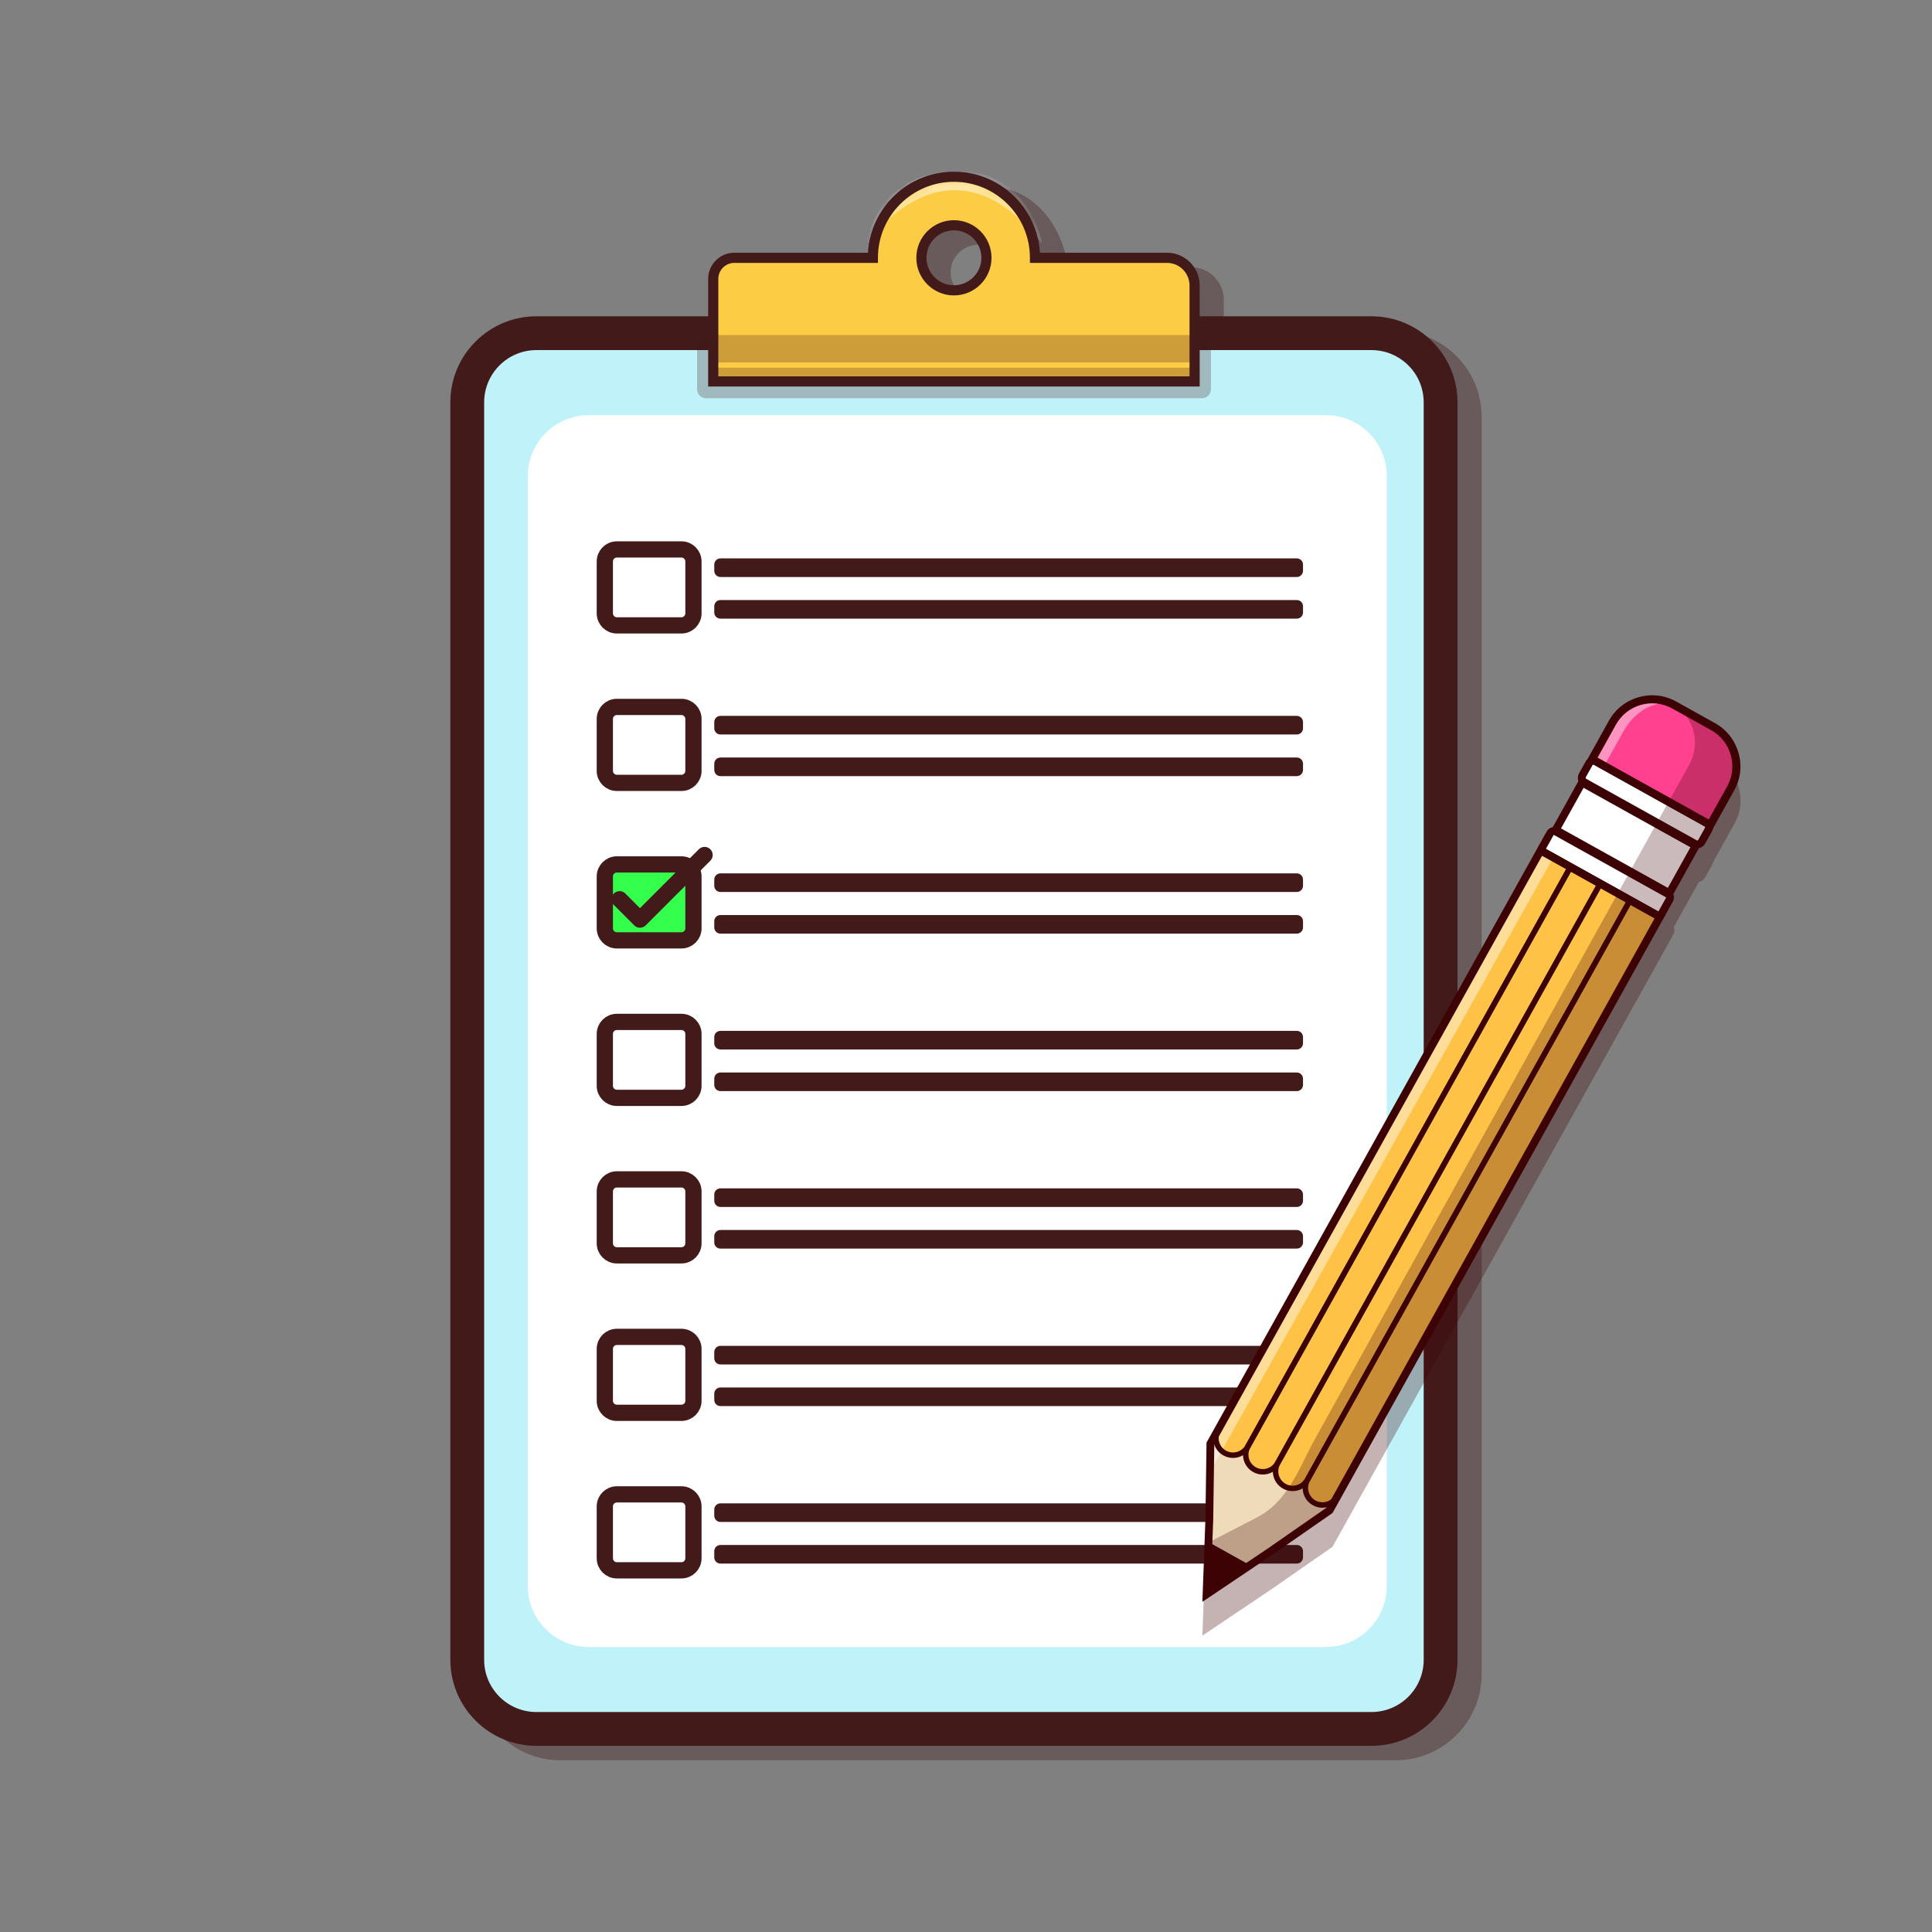
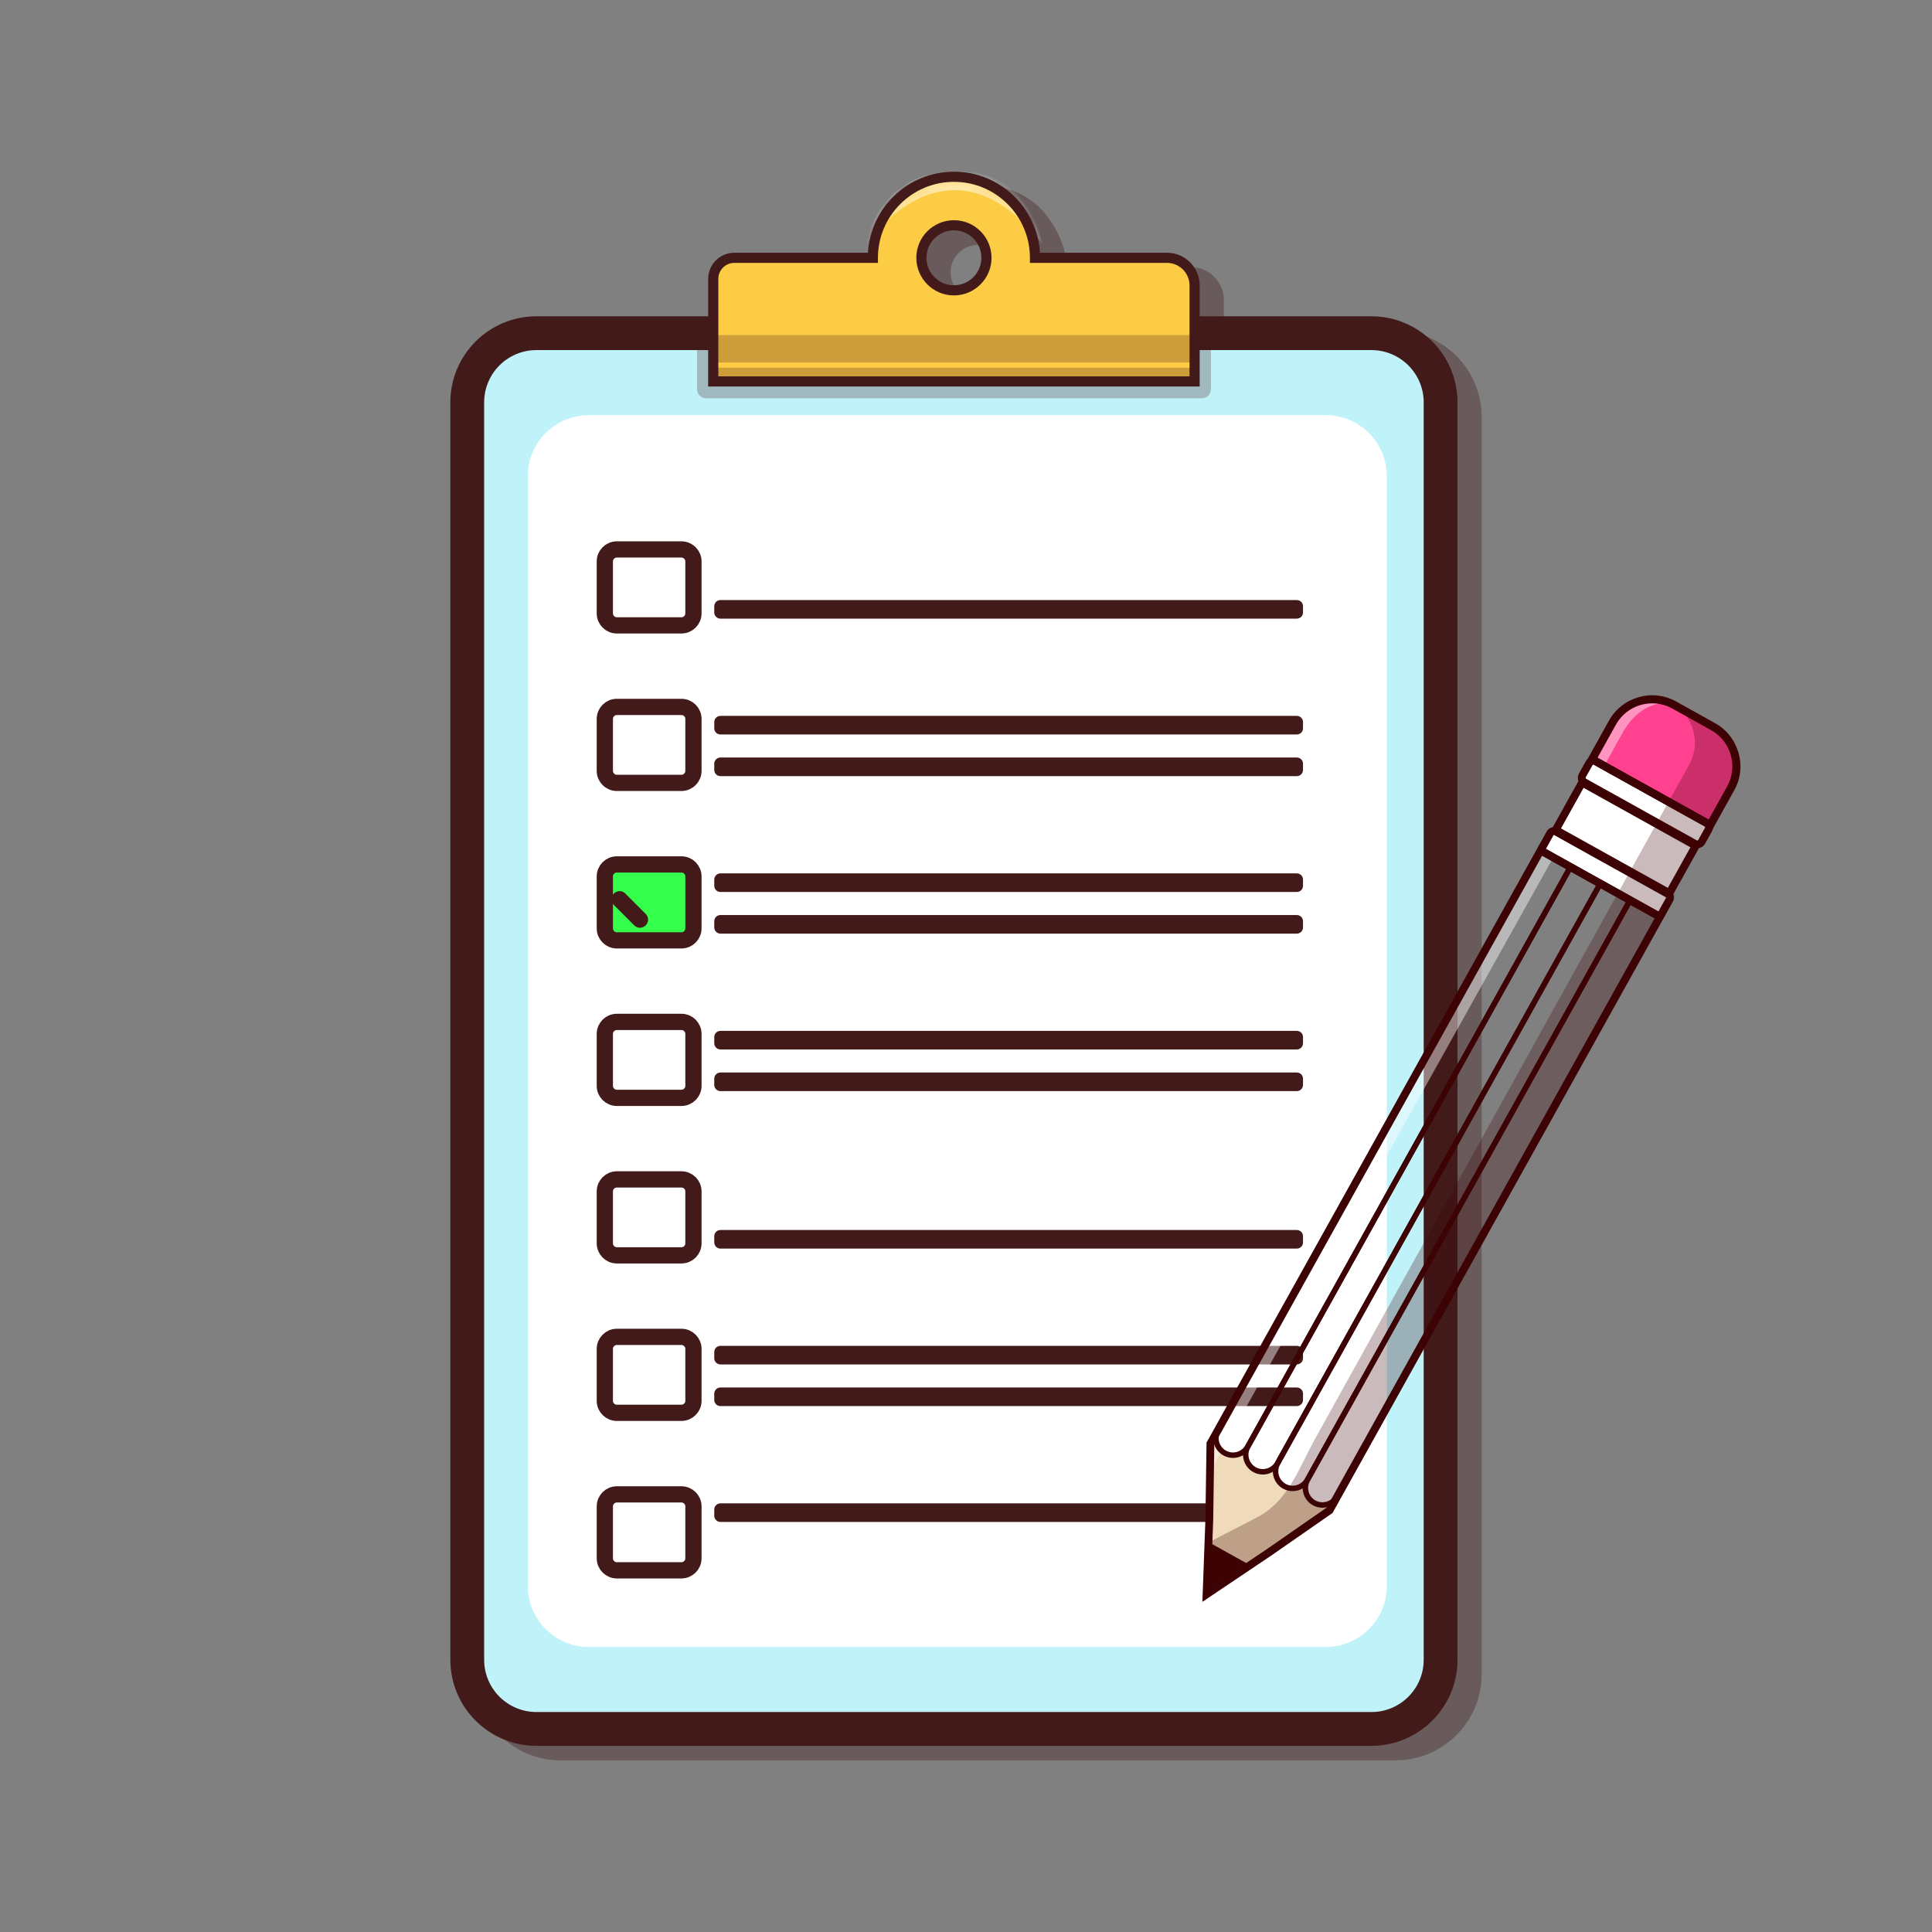
<svg xmlns="http://www.w3.org/2000/svg" width="119" height="119" viewBox="0 0 119 119" fill="none">
  <rect x="0" y="0" width="119" height="119" fill="#808080" stroke="none" />
  <path opacity="0.36" d="M85.962 20.374H75.381V18.474C75.381 17.363 74.477 16.459 73.366 16.459H65.54C65.522 16.157 65.479 15.861 65.413 15.574C65.501 15.681 65.59 15.79 65.678 15.904C65.678 15.904 64.94 11.405 60.452 11.429C55.391 11.456 54.873 15.904 54.873 15.904C54.873 15.904 54.937 15.809 55.058 15.653C55.001 15.915 54.964 16.184 54.947 16.459H46.719C45.83 16.459 45.107 17.183 45.107 18.072V20.374H34.525C31.603 20.374 29.226 22.751 29.226 25.673V103.127C29.226 106.049 31.603 108.426 34.525 108.426H85.962C88.884 108.426 91.261 106.049 91.261 103.127V25.673C91.261 22.751 88.884 20.374 85.962 20.374ZM60.244 18.463C59.311 18.463 58.552 17.705 58.552 16.772C58.552 15.839 59.311 15.08 60.244 15.08C61.176 15.08 61.935 15.839 61.935 16.772C61.935 17.705 61.176 18.463 60.244 18.463Z" fill="#421A1A" />
  <path d="M84.475 106.492H33.038C30.686 106.492 28.78 104.586 28.78 102.235V24.781C28.78 22.429 30.686 20.523 33.038 20.523H84.475C86.826 20.523 88.732 22.429 88.732 24.781V102.235C88.732 104.586 86.826 106.492 84.475 106.492Z" fill="#C0F2F9" />
  <path d="M84.475 107.534H33.038C30.116 107.534 27.739 105.157 27.739 102.235V24.781C27.739 21.859 30.116 19.482 33.038 19.482H84.475C87.397 19.482 89.774 21.859 89.774 24.781V102.235C89.774 105.157 87.397 107.534 84.475 107.534ZM33.038 21.564C31.264 21.564 29.821 23.007 29.821 24.781V102.235C29.821 104.008 31.264 105.451 33.038 105.451H84.475C86.248 105.451 87.691 104.008 87.691 102.235V24.781C87.691 23.007 86.248 21.564 84.475 21.564L33.038 21.564Z" fill="#421A1A" />
  <path opacity="0.26" d="M74.031 24.53H43.49C43.183 24.53 42.935 24.281 42.935 23.974V21.538C42.935 21.231 43.183 20.982 43.49 20.982H74.031C74.338 20.982 74.587 21.231 74.587 21.538V23.974C74.587 24.281 74.338 24.53 74.031 24.53Z" fill="#421A1A" />
  <path d="M81.662 101.444H36.267C34.192 101.444 32.509 99.761 32.509 97.686V29.329C32.509 27.254 34.192 25.572 36.267 25.572H81.662C83.738 25.572 85.42 27.254 85.42 29.329V97.686C85.42 99.761 83.738 101.444 81.662 101.444Z" fill="white" />
  <path d="M71.878 15.88H63.749C63.749 13.122 61.514 10.887 58.756 10.887C55.998 10.887 53.763 13.122 53.763 15.88H45.231C44.514 15.88 43.932 16.462 43.932 17.179V23.493H73.581V17.582C73.581 16.642 72.818 15.88 71.878 15.88ZM58.756 13.876C59.863 13.876 60.76 14.773 60.76 15.88C60.76 16.986 59.863 17.884 58.756 17.884C57.649 17.884 56.752 16.986 56.752 15.88C56.752 14.773 57.649 13.876 58.756 13.876Z" fill="#FCCC44" />
  <mask id="mask0_671_1721" style="mask-type:luminance" maskUnits="userSpaceOnUse" x="43" y="10" width="31" height="14">
    <path d="M71.878 15.88H63.749C63.749 13.122 61.514 10.887 58.756 10.887C55.998 10.887 53.763 13.122 53.763 15.88H45.231C44.514 15.88 43.932 16.462 43.932 17.179V23.493H73.581V17.582C73.581 16.642 72.818 15.88 71.878 15.88ZM58.756 13.876C59.863 13.876 60.76 14.773 60.76 15.88C60.76 16.986 59.863 17.884 58.756 17.884C57.649 17.884 56.752 16.986 56.752 15.88C56.752 14.773 57.649 13.876 58.756 13.876Z" fill="white" />
  </mask>
  <g mask="url(#mask0_671_1721)">
    <path opacity="0.54" d="M53.385 15.012C53.385 15.012 58.379 7.59 64.191 15.012C64.191 15.012 63.452 10.512 58.964 10.537C53.904 10.564 53.385 15.012 53.385 15.012Z" fill="white" />
  </g>
  <path opacity="0.26" d="M73.815 20.639H44.114V22.326H73.815V20.639Z" fill="#421A1A" />
  <path opacity="0.26" d="M73.815 22.649H44.114V23.548H73.815V22.649Z" fill="#421A1A" />
  <path d="M73.893 23.805H43.619V17.179C43.619 16.29 44.343 15.567 45.231 15.567H53.46C53.622 12.787 55.936 10.574 58.756 10.574C61.577 10.574 63.89 12.787 64.052 15.567H71.878C72.989 15.567 73.893 16.471 73.893 17.582V23.805ZM44.244 23.18H73.268V17.582C73.268 16.815 72.645 16.192 71.878 16.192H63.437V15.88C63.437 13.299 61.337 11.199 58.756 11.199C56.175 11.199 54.076 13.299 54.076 15.88V16.192H45.231C44.687 16.192 44.244 16.635 44.244 17.179V23.18ZM58.756 18.196C57.479 18.196 56.44 17.157 56.44 15.88C56.44 14.602 57.479 13.563 58.756 13.563C60.033 13.563 61.072 14.602 61.072 15.88C61.072 17.157 60.033 18.196 58.756 18.196ZM58.756 14.188C57.823 14.188 57.065 14.947 57.065 15.88C57.065 16.812 57.823 17.571 58.756 17.571C59.689 17.571 60.448 16.812 60.448 15.88C60.448 14.947 59.689 14.188 58.756 14.188Z" fill="#421A1A" />
  <path d="M41.971 38.52H37.995C37.586 38.52 37.254 38.189 37.254 37.78V34.583C37.254 34.174 37.586 33.842 37.995 33.842H41.971C42.38 33.842 42.712 34.174 42.712 34.583V37.78C42.712 38.189 42.38 38.52 41.971 38.52Z" stroke="#421A1A" stroke-miterlimit="10" />
-   <path d="M79.876 35.54H44.376C44.165 35.54 43.994 35.369 43.994 35.158V34.776C43.994 34.565 44.165 34.394 44.376 34.394H79.876C80.087 34.394 80.258 34.565 80.258 34.776V35.158C80.258 35.369 80.087 35.54 79.876 35.54Z" fill="#421A1A" />
  <path d="M79.876 38.105H44.376C44.165 38.105 43.994 37.934 43.994 37.723V37.341C43.994 37.13 44.165 36.959 44.376 36.959H79.876C80.087 36.959 80.258 37.13 80.258 37.341V37.723C80.258 37.934 80.087 38.105 79.876 38.105Z" fill="#421A1A" />
  <path d="M41.971 48.221H37.995C37.586 48.221 37.254 47.889 37.254 47.48V44.283C37.254 43.874 37.586 43.542 37.995 43.542H41.971C42.38 43.542 42.712 43.874 42.712 44.283V47.48C42.712 47.889 42.38 48.221 41.971 48.221Z" stroke="#421A1A" stroke-miterlimit="10" />
  <path d="M79.876 45.24H44.376C44.165 45.24 43.994 45.069 43.994 44.858V44.476C43.994 44.265 44.165 44.094 44.376 44.094H79.876C80.087 44.094 80.258 44.265 80.258 44.476V44.858C80.258 45.069 80.087 45.24 79.876 45.24Z" fill="#421A1A" />
  <path d="M79.876 47.805H44.376C44.165 47.805 43.994 47.634 43.994 47.423V47.041C43.994 46.83 44.165 46.659 44.376 46.659H79.876C80.087 46.659 80.258 46.83 80.258 47.041V47.423C80.258 47.634 80.087 47.805 79.876 47.805Z" fill="#421A1A" />
  <path d="M41.971 57.921H37.995C37.586 57.921 37.254 57.59 37.254 57.181V53.984C37.254 53.575 37.586 53.243 37.995 53.243H41.971C42.38 53.243 42.712 53.575 42.712 53.984V57.181C42.712 57.59 42.38 57.921 41.971 57.921Z" fill="#35FF4D" stroke="#421A1A" stroke-miterlimit="10" />
  <path d="M79.876 54.941H44.376C44.165 54.941 43.994 54.77 43.994 54.559V54.177C43.994 53.966 44.165 53.795 44.376 53.795H79.876C80.087 53.795 80.258 53.966 80.258 54.177V54.559C80.258 54.77 80.087 54.941 79.876 54.941Z" fill="#421A1A" />
  <path d="M79.876 57.506H44.376C44.165 57.506 43.994 57.335 43.994 57.124V56.742C43.994 56.531 44.165 56.36 44.376 56.36H79.876C80.087 56.36 80.258 56.531 80.258 56.742V57.124C80.258 57.335 80.087 57.506 79.876 57.506Z" fill="#421A1A" />
  <path d="M41.971 67.621H37.995C37.586 67.621 37.254 67.29 37.254 66.881V63.684C37.254 63.275 37.586 62.943 37.995 62.943H41.971C42.38 62.943 42.712 63.275 42.712 63.684V66.881C42.712 67.29 42.38 67.621 41.971 67.621Z" stroke="#421A1A" stroke-miterlimit="10" />
  <path d="M79.876 64.641H44.376C44.165 64.641 43.994 64.47 43.994 64.259V63.877C43.994 63.666 44.165 63.495 44.376 63.495H79.876C80.087 63.495 80.258 63.666 80.258 63.877V64.259C80.258 64.47 80.087 64.641 79.876 64.641Z" fill="#421A1A" />
  <path d="M79.876 67.206H44.376C44.165 67.206 43.994 67.035 43.994 66.824V66.442C43.994 66.231 44.165 66.06 44.376 66.06H79.876C80.087 66.06 80.258 66.231 80.258 66.442V66.824C80.258 67.035 80.087 67.206 79.876 67.206Z" fill="#421A1A" />
  <path d="M41.971 77.322H37.995C37.586 77.322 37.254 76.99 37.254 76.581V73.385C37.254 72.976 37.586 72.644 37.995 72.644H41.971C42.38 72.644 42.712 72.976 42.712 73.385V76.581C42.712 76.99 42.38 77.322 41.971 77.322Z" stroke="#421A1A" stroke-miterlimit="10" />
-   <path d="M79.876 74.342H44.376C44.165 74.342 43.994 74.171 43.994 73.96V73.578C43.994 73.367 44.165 73.196 44.376 73.196H79.876C80.087 73.196 80.258 73.367 80.258 73.578V73.96C80.258 74.171 80.087 74.342 79.876 74.342Z" fill="#421A1A" />
  <path d="M79.876 76.907H44.376C44.165 76.907 43.994 76.736 43.994 76.525V76.143C43.994 75.932 44.165 75.761 44.376 75.761H79.876C80.087 75.761 80.258 75.932 80.258 76.143V76.525C80.258 76.736 80.087 76.907 79.876 76.907Z" fill="#421A1A" />
  <path d="M41.971 87.022H37.995C37.586 87.022 37.254 86.691 37.254 86.282V83.085C37.254 82.676 37.586 82.344 37.995 82.344H41.971C42.38 82.344 42.712 82.676 42.712 83.085V86.282C42.712 86.691 42.38 87.022 41.971 87.022Z" stroke="#421A1A" stroke-miterlimit="10" />
  <path d="M79.876 84.042H44.376C44.165 84.042 43.994 83.871 43.994 83.66V83.278C43.994 83.067 44.165 82.896 44.376 82.896H79.876C80.087 82.896 80.258 83.067 80.258 83.278V83.66C80.258 83.871 80.087 84.042 79.876 84.042Z" fill="#421A1A" />
  <path d="M79.876 86.607H44.376C44.165 86.607 43.994 86.436 43.994 86.225V85.843C43.994 85.632 44.165 85.461 44.376 85.461H79.876C80.087 85.461 80.258 85.632 80.258 85.843V86.225C80.258 86.436 80.087 86.607 79.876 86.607Z" fill="#421A1A" />
  <path d="M41.971 96.723H37.995C37.586 96.723 37.254 96.391 37.254 95.982V92.786C37.254 92.376 37.586 92.045 37.995 92.045H41.971C42.38 92.045 42.712 92.376 42.712 92.786V95.982C42.712 96.391 42.38 96.723 41.971 96.723Z" stroke="#421A1A" stroke-miterlimit="10" />
  <path d="M79.876 93.743H44.376C44.165 93.743 43.994 93.572 43.994 93.361V92.979C43.994 92.768 44.165 92.597 44.376 92.597H79.876C80.087 92.597 80.258 92.768 80.258 92.979V93.361C80.258 93.572 80.087 93.743 79.876 93.743Z" fill="#421A1A" />
-   <path d="M79.876 96.308H44.376C44.165 96.308 43.994 96.137 43.994 95.926V95.544C43.994 95.333 44.165 95.162 44.376 95.162H79.876C80.087 95.162 80.258 95.333 80.258 95.544V95.926C80.258 96.137 80.087 96.308 79.876 96.308Z" fill="#421A1A" />
-   <path d="M38.164 55.389L39.418 56.643L43.398 52.663" stroke="#421A1A" stroke-miterlimit="10" stroke-linecap="round" stroke-linejoin="round" />
-   <path opacity="0.3" d="M107.156 48.785C107.009 47.902 106.476 47.091 105.634 46.623L103.243 45.292C101.776 44.475 99.918 45.004 99.101 46.472L97.783 48.84C97.738 48.879 97.699 48.926 97.669 48.981L97.255 49.724C97.184 49.852 97.167 50.001 97.207 50.142C97.212 50.159 97.217 50.175 97.223 50.191L95.639 53.038C95.616 53.041 95.594 53.045 95.571 53.051C95.442 53.088 95.336 53.173 95.271 53.289L94.81 54.117C94.807 54.123 94.804 54.13 94.801 54.136L94.8 54.135L94.683 54.345L74.306 90.953L74.315 90.958L74.247 95.651L74.06 100.746L78.295 97.901L82.07 95.277L82.068 95.274L82.073 95.276L102.567 58.459L102.566 58.458L102.569 58.453C102.572 58.449 102.575 58.445 102.577 58.44L103.038 57.613C103.041 57.608 103.043 57.602 103.045 57.597L103.069 57.555C103.134 57.438 103.15 57.303 103.113 57.174C103.107 57.152 103.099 57.13 103.09 57.109L104.642 54.32C104.798 54.291 104.94 54.196 105.022 54.048L105.436 53.305C105.439 53.299 105.441 53.293 105.444 53.288L105.467 53.247C105.497 53.193 105.517 53.135 105.528 53.076L106.814 50.765C106.824 50.747 106.834 50.728 106.844 50.71L106.846 50.707C107.192 50.085 107.281 49.414 107.156 48.785Z" fill="#3D0204" />
-   <path d="M74.516 88.987L94.893 52.379L102.241 56.469L81.864 93.077" fill="#FEC247" />
+   <path d="M38.164 55.389L39.418 56.643" stroke="#421A1A" stroke-miterlimit="10" stroke-linecap="round" stroke-linejoin="round" />
  <path d="M82.122 92.867L78.161 95.619L76.621 96.654L74.317 98.202L74.419 95.429L74.487 93.574L74.555 88.873L75.385 89.337L75.955 89.584L76.636 89.585L77.263 90.387L77.781 90.573L78.514 90.647L79.086 91.509L80.326 91.618L80.883 92.458L82.122 92.867Z" fill="#EFDAB9" />
  <path d="M102.012 56.342L95.121 52.506C94.995 52.436 94.95 52.277 95.02 52.151L95.48 51.324C95.55 51.198 95.71 51.152 95.836 51.222L102.727 55.058C102.853 55.129 102.898 55.288 102.828 55.414L102.368 56.241C102.298 56.367 102.139 56.412 102.012 56.342Z" fill="white" />
  <path d="M104.392 51.968L97.585 48.179C97.435 48.096 97.382 47.908 97.465 47.758L97.878 47.016C97.961 46.866 98.15 46.812 98.299 46.896L105.106 50.685C105.256 50.768 105.309 50.956 105.226 51.105L104.813 51.848C104.729 51.998 104.541 52.051 104.392 51.968Z" fill="white" />
  <path d="M105.343 50.816L98.062 46.764L99.317 44.509C100.069 43.159 101.773 42.674 103.123 43.425L105.514 44.756C106.864 45.508 107.349 47.212 106.598 48.562L105.343 50.816Z" fill="#FF418F" />
  <path opacity="0.44" d="M102.875 43.325C102.875 43.325 101.109 42.973 99.897 45.218C98.684 47.463 74.776 90.211 74.776 90.211L74.695 88.685L96.898 49.008L97.485 48.091L97.391 47.702L99.712 43.775C99.712 43.775 100.298 42.509 102.875 43.325Z" fill="white" />
  <path d="M104.449 52.103L97.449 48.206L95.824 51.124L102.824 55.021L104.449 52.103Z" fill="white" />
  <path opacity="0.27" d="M106.846 48.624L105.528 50.99C105.518 51.051 105.498 51.109 105.467 51.164L105.054 51.907C104.971 52.056 104.829 52.151 104.674 52.18L103.089 55.026C103.099 55.047 103.107 55.069 103.113 55.091C103.15 55.22 103.134 55.355 103.069 55.472L102.608 56.3C102.605 56.306 102.601 56.312 102.598 56.318L102.598 56.318L82.104 93.136L82.099 93.133L82.102 93.137L78.326 95.76L74.092 98.606L74.219 95.118L77.397 93.48C79.26 92.52 79.913 90.668 80.894 88.816L104.039 47.109C104.855 45.641 104.219 43.926 102.752 43.109L102.725 43.146C102.88 43.202 103.023 43.239 103.172 43.322L105.58 44.604C107.047 45.421 107.662 47.157 106.846 48.624Z" fill="#3D0204" />
  <path d="M102.567 56.376L94.8 52.053L94.683 52.262L74.306 88.871L74.315 88.876L74.247 93.568L74.06 98.664L78.295 95.818L82.07 93.195L82.068 93.191L82.073 93.194L102.567 56.376ZM81.709 92.862L78.026 95.421L74.574 97.74L74.727 93.58L74.793 88.982L94.986 52.705L101.914 56.562L81.709 92.862Z" fill="#3D0204" />
  <path d="M75.366 89.653C75.362 89.651 75.357 89.648 75.352 89.645C75.068 89.487 74.862 89.227 74.773 88.914C74.684 88.601 74.722 88.272 74.88 87.987L94.828 52.151L96.958 53.337L96.876 53.483L77.01 89.173C76.852 89.458 76.592 89.664 76.279 89.753C75.971 89.841 75.648 89.805 75.366 89.653ZM94.958 52.608L75.173 88.151C75.059 88.357 75.031 88.595 75.096 88.822C75.16 89.049 75.309 89.237 75.516 89.352C75.519 89.354 75.522 89.356 75.526 89.358C75.95 89.587 76.482 89.432 76.717 89.01L96.501 53.467L94.958 52.608Z" fill="#3D0204" />
  <path d="M77.203 90.676C77.199 90.673 77.194 90.671 77.189 90.668C76.905 90.51 76.699 90.25 76.61 89.937C76.52 89.624 76.559 89.294 76.717 89.01L96.665 53.173L98.795 54.359L98.713 54.506L78.847 90.196C78.689 90.48 78.429 90.686 78.116 90.775C77.808 90.863 77.484 90.828 77.203 90.676ZM96.795 53.63L77.01 89.173C76.773 89.599 76.927 90.138 77.353 90.375C77.356 90.376 77.359 90.378 77.362 90.38C77.787 90.609 78.319 90.455 78.554 90.032L98.338 54.489L96.795 53.63Z" fill="#3D0204" />
  <path d="M79.04 91.698C79.036 91.696 79.031 91.693 79.026 91.69C78.742 91.532 78.536 91.272 78.447 90.959C78.358 90.646 78.396 90.317 78.554 90.032L98.502 54.196L100.632 55.382L100.55 55.528L80.684 91.218C80.36 91.801 79.625 92.014 79.04 91.698ZM98.632 54.653L78.847 90.196C78.611 90.621 78.764 91.16 79.19 91.397C79.396 91.512 79.634 91.539 79.861 91.475C80.088 91.41 80.276 91.261 80.391 91.055L100.175 55.512L98.632 54.653Z" fill="#3D0204" />
  <path d="M80.877 92.721C80.873 92.718 80.868 92.716 80.863 92.713C80.276 92.386 80.064 91.642 80.391 91.055L100.339 55.218L102.469 56.404L102.387 56.551L82.521 92.241C82.363 92.525 82.103 92.731 81.79 92.82C81.482 92.908 81.159 92.873 80.877 92.721ZM100.469 55.675L80.684 91.218C80.57 91.424 80.542 91.663 80.607 91.89C80.671 92.117 80.82 92.305 81.027 92.419C81.233 92.534 81.471 92.562 81.698 92.497C81.925 92.433 82.113 92.284 82.228 92.077L102.012 56.534L100.469 55.675Z" fill="#3D0204" />
  <path d="M101.901 56.555C101.9 56.554 101.898 56.553 101.896 56.552L95.004 52.716C94.763 52.581 94.676 52.276 94.81 52.034L95.271 51.207C95.336 51.09 95.442 51.006 95.571 50.969C95.7 50.932 95.835 50.948 95.952 51.013L102.844 54.849C102.961 54.914 103.045 55.021 103.082 55.15C103.118 55.278 103.103 55.414 103.038 55.531L102.577 56.358C102.444 56.597 102.142 56.685 101.901 56.555ZM102.129 56.133C102.14 56.139 102.152 56.135 102.158 56.124L102.619 55.297C102.624 55.287 102.621 55.274 102.61 55.268L95.719 51.432C95.709 51.426 95.695 51.43 95.69 51.441L95.229 52.268C95.224 52.278 95.227 52.291 95.238 52.297L102.129 56.133Z" fill="#3D0204" />
  <path d="M104.281 52.181C104.279 52.18 104.277 52.179 104.275 52.178L97.468 48.389C97.34 48.317 97.247 48.2 97.207 48.059C97.167 47.918 97.184 47.77 97.255 47.642L97.669 46.899C97.815 46.636 98.146 46.54 98.409 46.682C98.412 46.684 98.414 46.685 98.416 46.686L105.223 50.475C105.351 50.546 105.444 50.663 105.484 50.804C105.524 50.946 105.507 51.094 105.436 51.222L105.022 51.965C104.876 52.227 104.545 52.324 104.281 52.181ZM104.508 51.759C104.542 51.777 104.584 51.765 104.603 51.732L105.017 50.989C105.028 50.968 105.026 50.949 105.023 50.936C105.019 50.923 105.01 50.906 104.99 50.894L98.182 47.105C98.149 47.087 98.106 47.099 98.088 47.132L97.674 47.875C97.663 47.896 97.665 47.915 97.668 47.928C97.672 47.941 97.68 47.958 97.701 47.97L104.508 51.759Z" fill="#3D0204" />
  <path d="M105.439 51.153L97.726 46.86L99.101 44.389C99.918 42.922 101.776 42.392 103.243 43.209L105.634 44.54C107.102 45.357 107.631 47.215 106.814 48.682L105.439 51.153ZM98.4 46.668L105.247 50.479L106.381 48.441C107.065 47.213 106.622 45.657 105.393 44.973L103.002 43.642C102.993 43.637 102.983 43.632 102.973 43.626C101.749 42.965 100.213 43.411 99.534 44.63L98.4 46.668Z" fill="#3D0204" />
  <path d="M102.915 55.341L95.497 51.211L97.354 47.874L104.773 52.004L102.915 55.341ZM96.149 51.025L102.73 54.688L104.12 52.189L97.54 48.526L96.149 51.025Z" fill="#3D0204" />
  <path d="M76.785 96.289L74.482 97.837L74.584 95.064L76.785 96.289Z" fill="#3D0204" />
</svg>